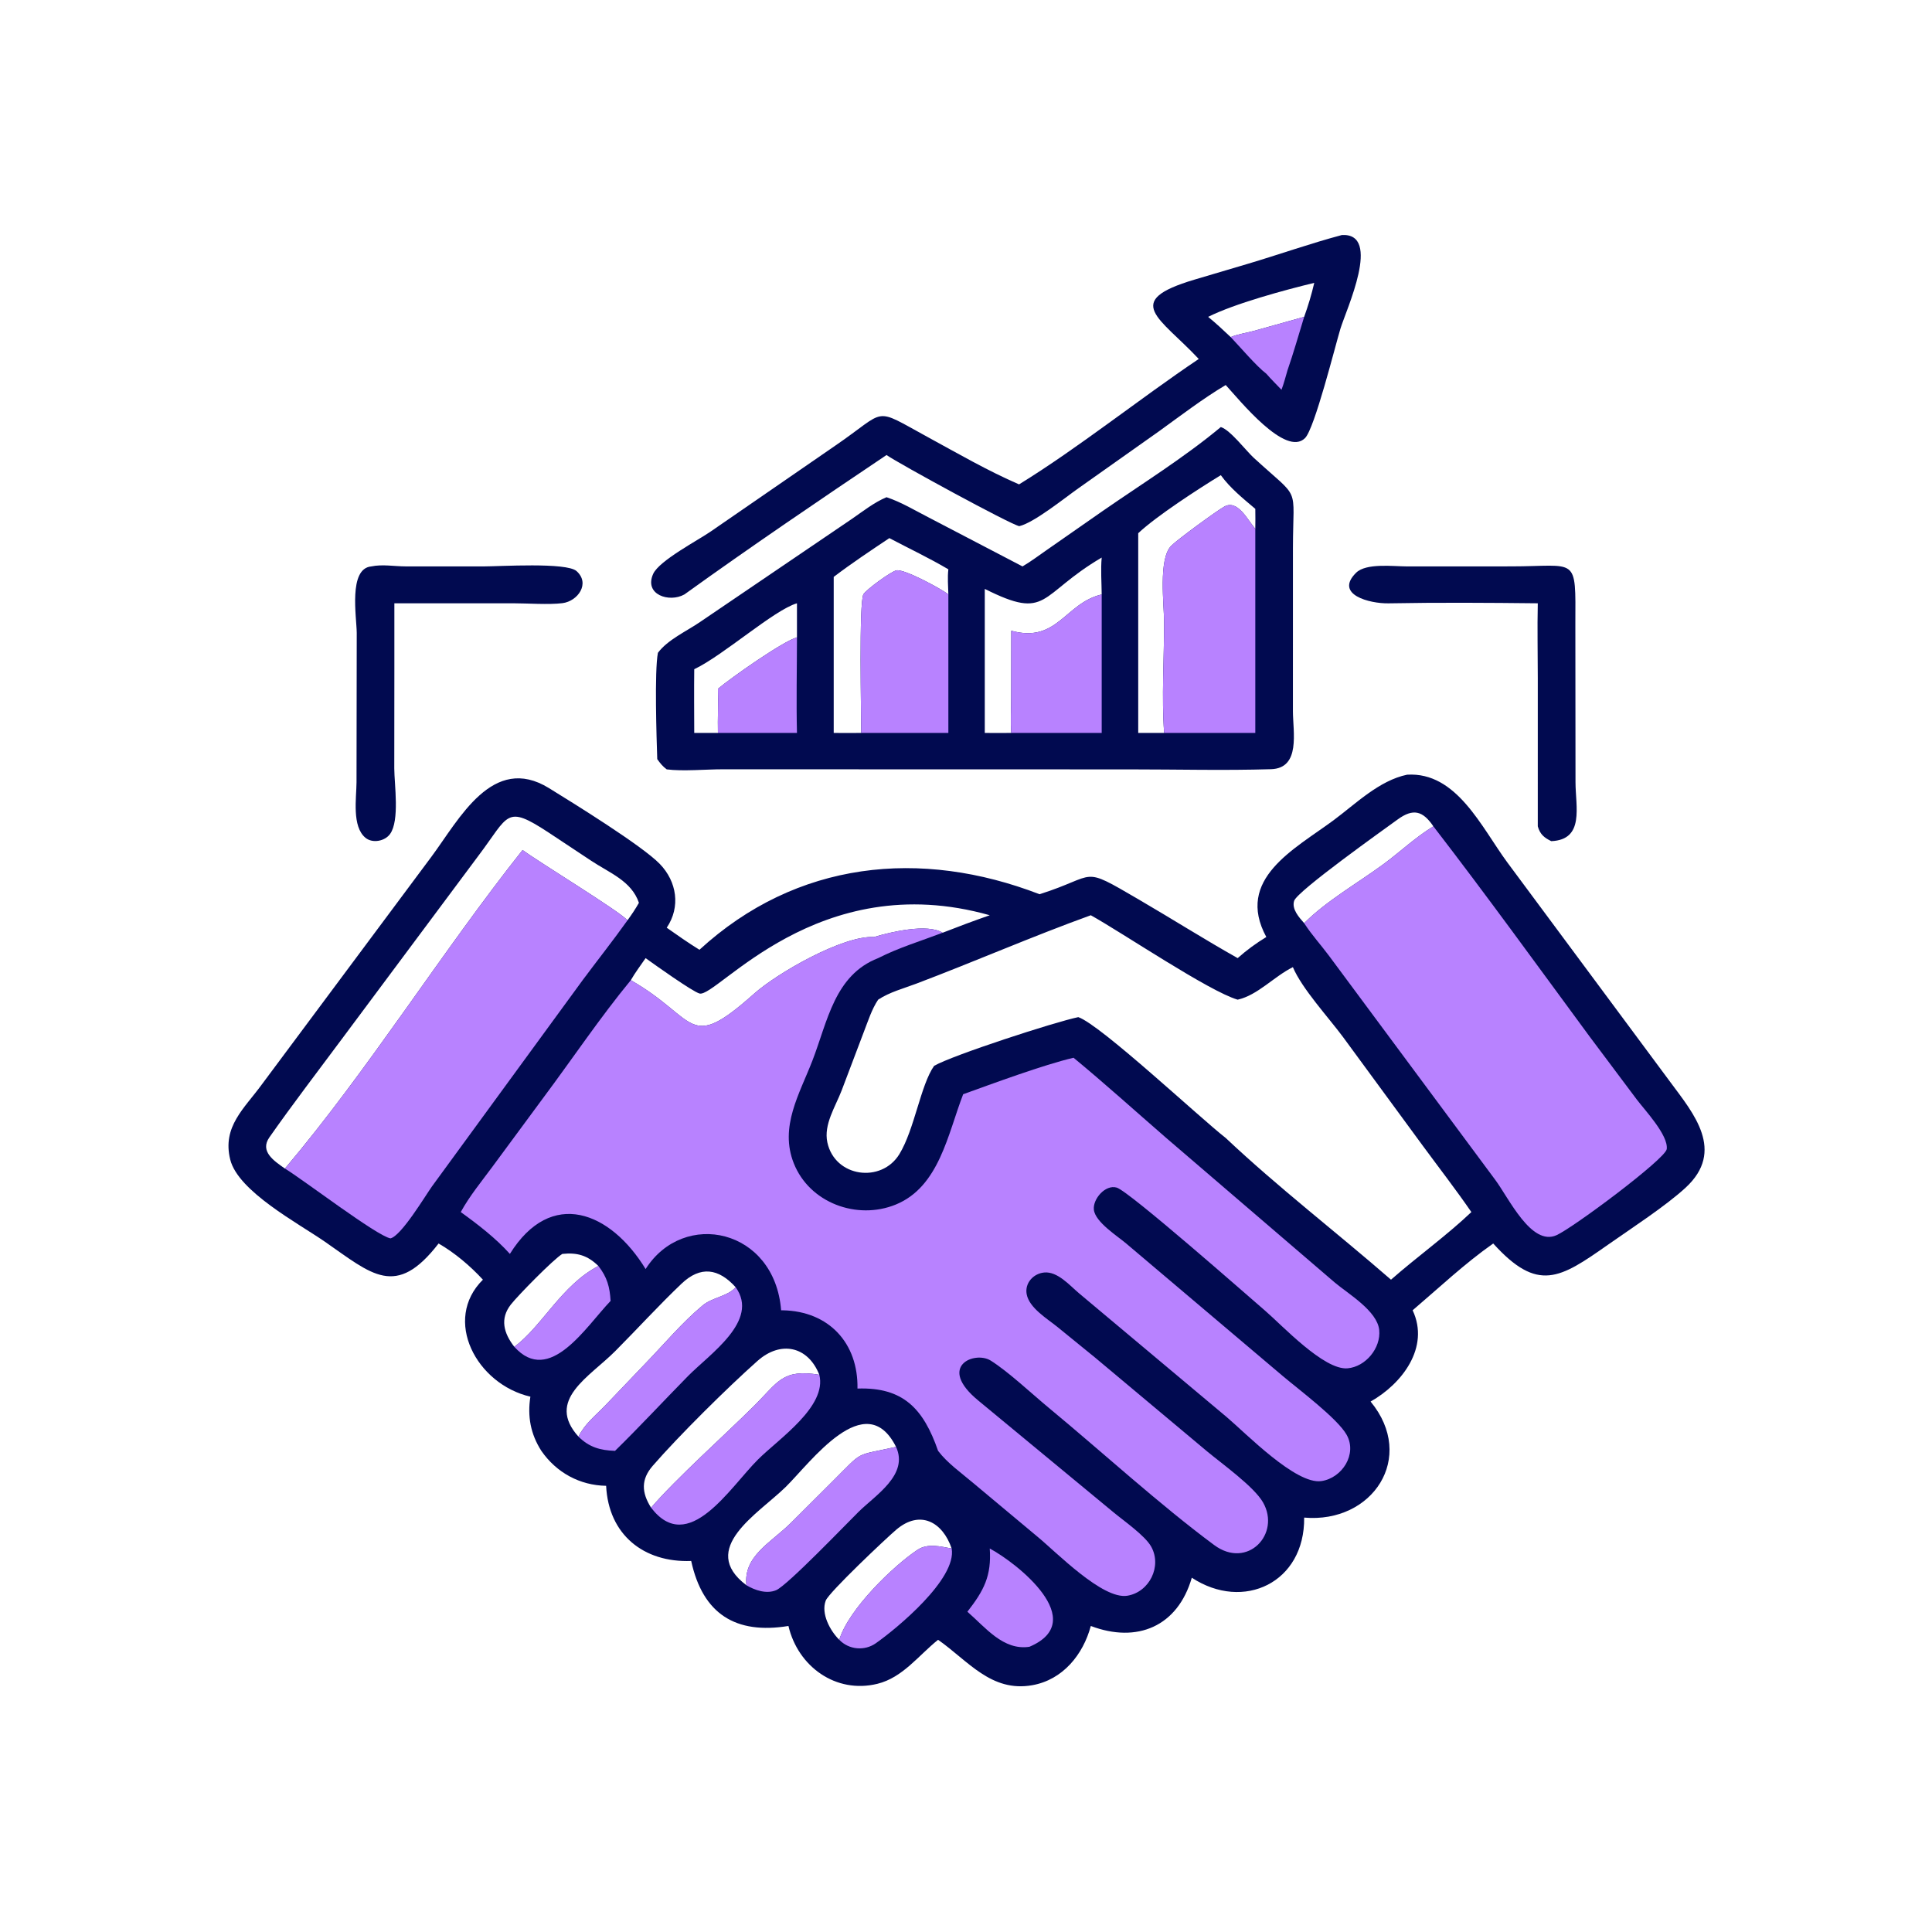
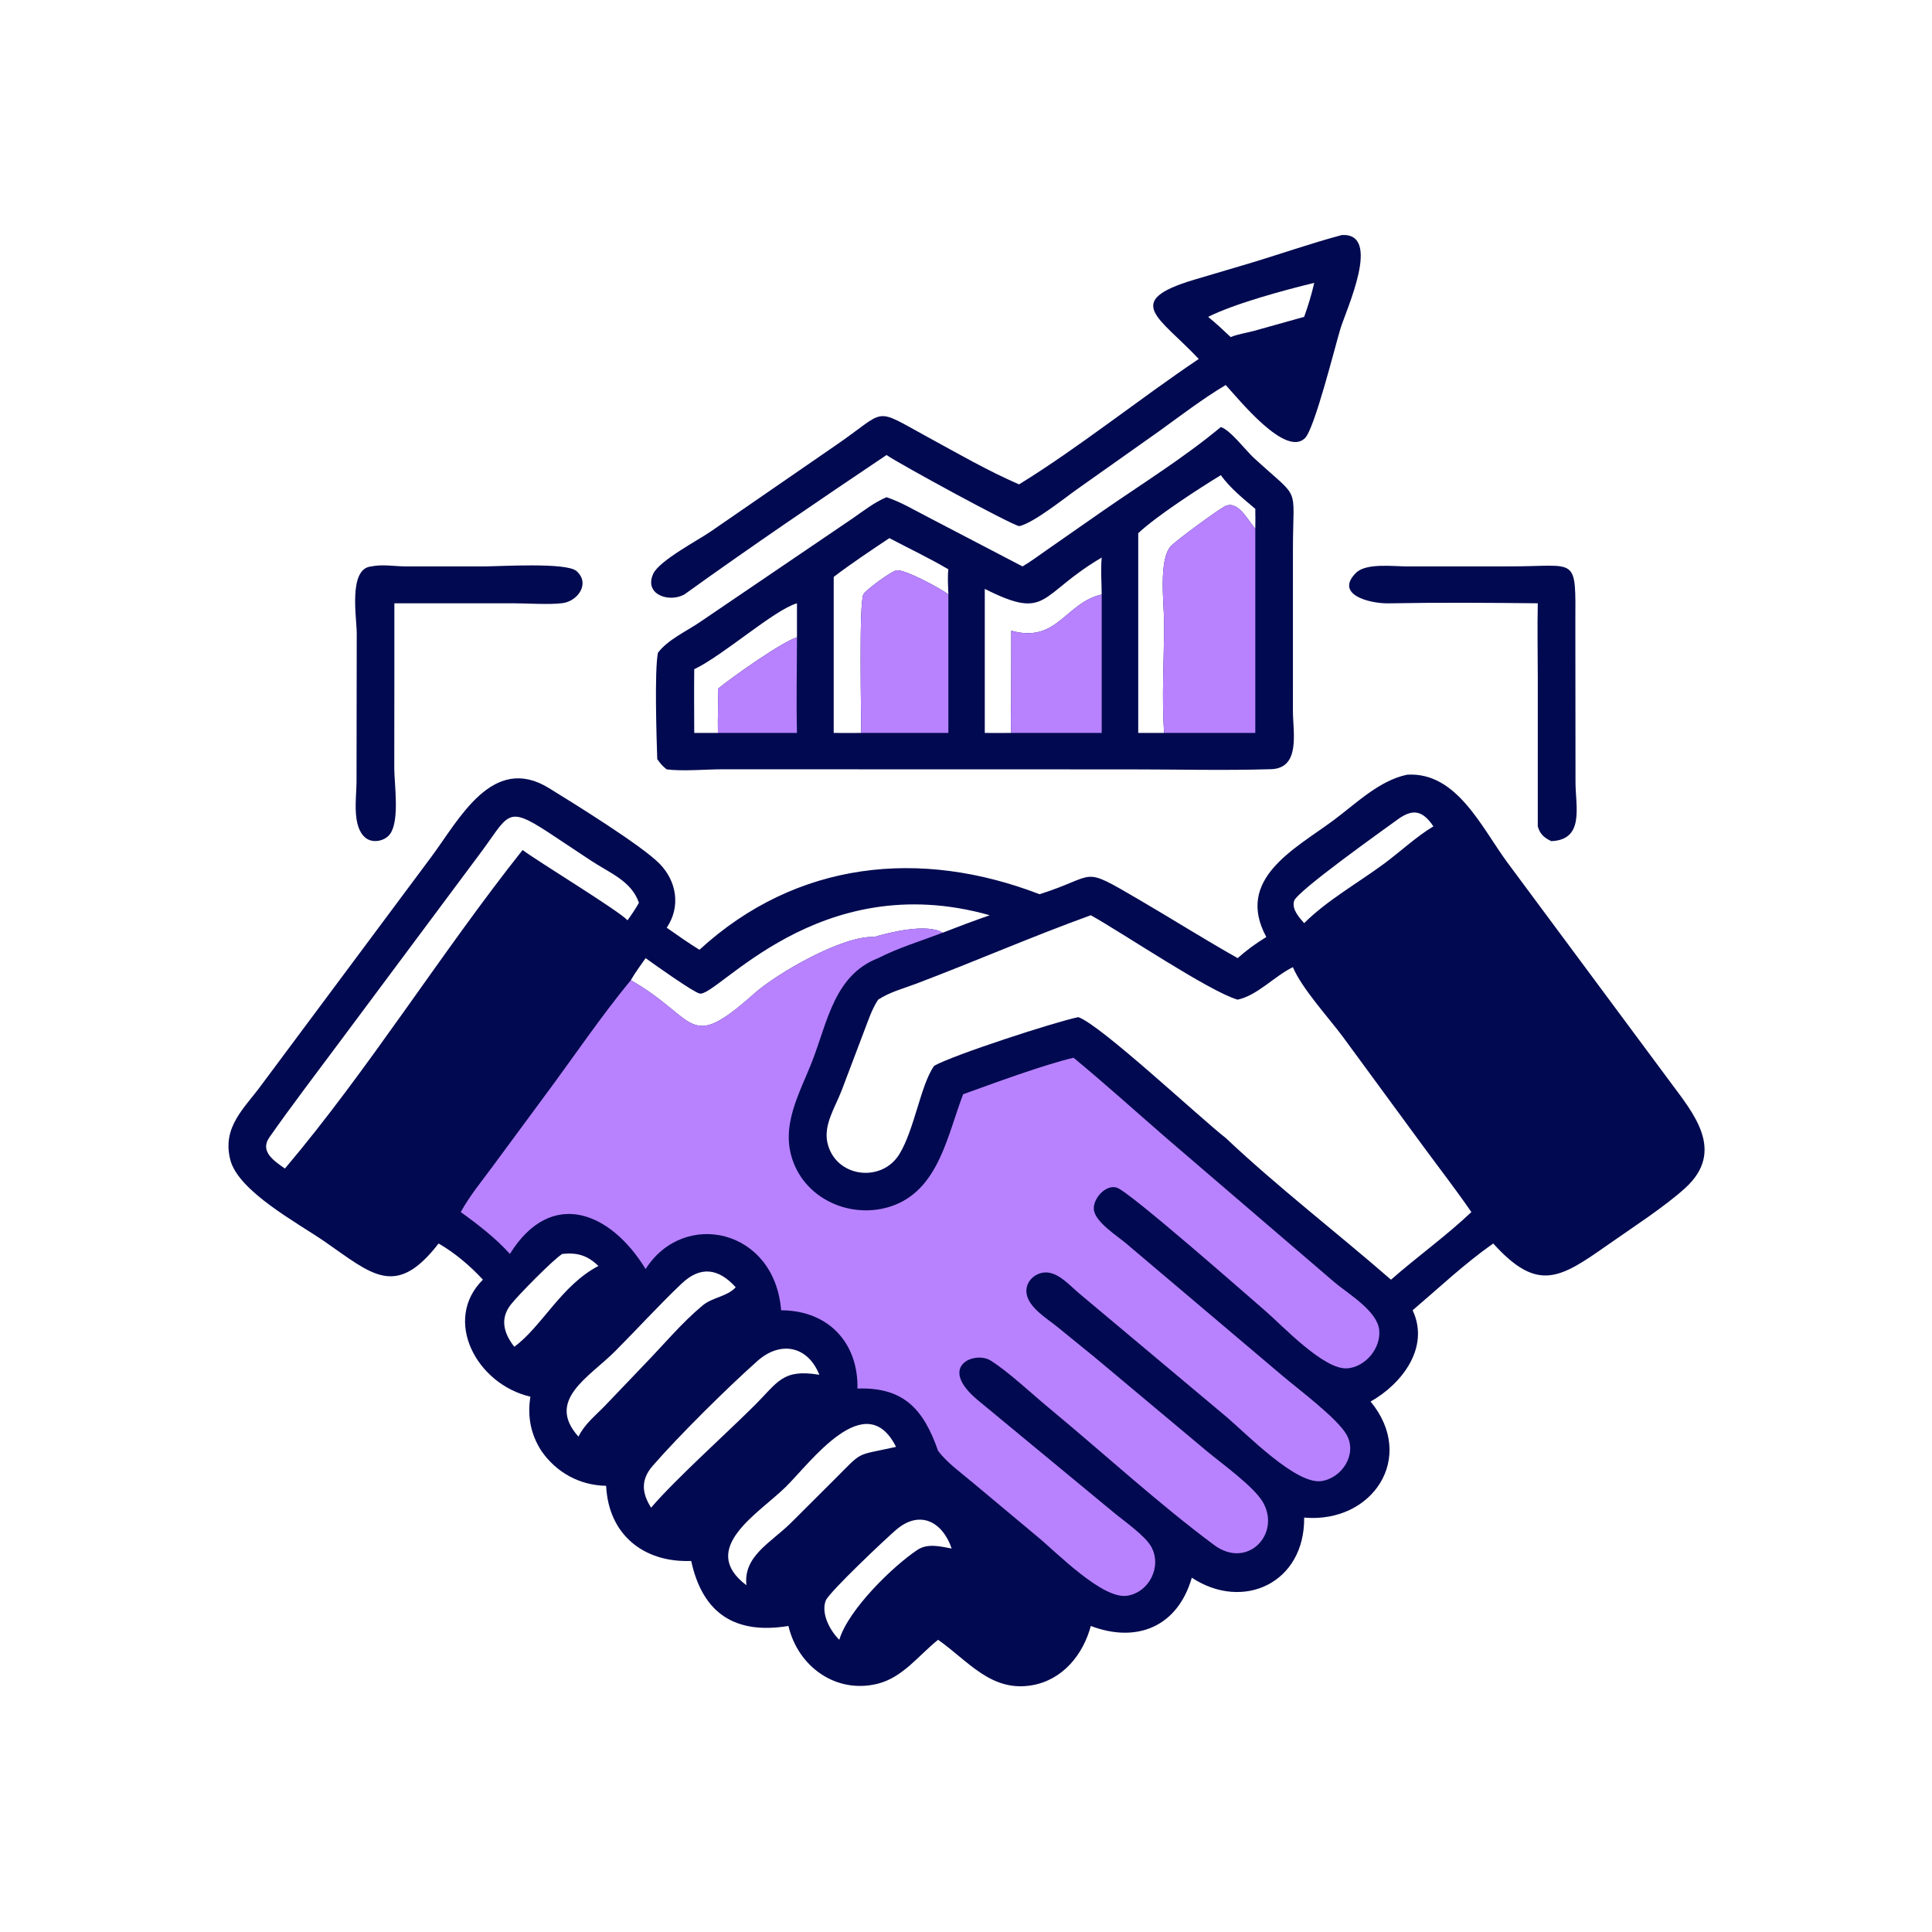
<svg xmlns="http://www.w3.org/2000/svg" width="2937" height="2937">
  <path fill="#010A50" d="m2139.134 861.063 157.583-.057c102.17 0 98.475-17.456 98.12 88.202l.223 239.962c.035 37.12 14.077 87.381-36.85 89.538-10.664-5.191-17.094-10.405-20.49-22.498l.011-224.944c-.005-38.02-.877-76.15-.011-114.147-75.53-.815-151.4-1.337-226.93.069-28.595.533-82.752-13.297-49.309-46.448 15.276-15.143 56.6-9.717 77.653-9.677Zm-1574.654 0c16.655-3.539 34.96-.091 51.865-.046l118.26.052c25.022-.011 126.555-6.516 141.825 7.067 21.316 18.964 1.801 45.788-21.276 48.765-20.387 2.627-53.72.206-75.542.195l-180.098.023v100.22l-.143 150.784c.12 24.5 8.392 79.139-6.402 99.698-7.87 10.933-26.468 14.581-37.203 5.914-21.152-17.077-13.92-60.782-13.789-84.439l.33-227.164c-.186-24.053-13.031-97.937 22.172-101.069ZM2039.815 357.31c61.614-3.64 6.476 113.789-2.208 142.662-8.22 27.344-39.14 151.274-53.624 165.907-29.404 29.703-99.25-57.243-120.68-80.561-34.94 20.788-68.04 46.24-101.023 70.018l-122.677 86.779c-20.892 14.679-67.568 52.476-90.13 57.759-13.962-2.794-183.057-95.086-201.804-108.147-103.087 69.26-206.473 139.404-307.232 211.923-22.99 12.907-61.768.396-47.496-31.235 9.126-20.226 68.56-51.254 87.725-64.602l188.657-130.054c81.232-55.425 55.676-59.83 141.154-13.245 45.173 24.62 91.437 51.391 138.67 71.824 90.037-55.32 183.522-130.432 273.158-190.639-59.165-63.315-117.538-87.585-6.241-120.691l79.93-23.678c48.059-14.268 95.366-31.11 143.821-44.02Zm-203.198 124.371c11.926 9.782 23.1 20.152 34.275 30.76 10.193-4.356 23.943-6.345 34.82-9.293l76.854-21.467c6.127-17.025 11.272-34.035 15.345-51.687-45.019 10.87-121.254 31.57-161.294 51.687Z" />
-   <path fill="#B882FF" d="M1870.892 512.442c10.193-4.357 23.943-6.346 34.82-9.294l76.854-21.467c-8.346 27.198-16.136 54.727-25.44 81.607-2.851 9.755-5.41 19.758-9.018 29.258-7.675-8.094-15.798-16.01-23.083-24.442-15.006-11.321-39.942-40.81-54.133-55.662Z" />
  <path fill="#010A50" d="M1855.868 649.192c14.3 4.348 38.325 35.99 49.906 46.625 72.61 66.662 59.865 38.783 59.738 137.287l-.034 248.131c.063 31.487 12.086 86.699-33.288 88.081-70.884 2.152-142.353.293-213.282.299l-620.218-.15c-25.257-.005-61.023 3.316-85.15.138-6.196-4.617-10.022-9.361-14.398-15.603-1.039-31.148-4.377-133.81 1.003-161.603 15.064-20.083 43.562-32.778 63.892-46.729l231.42-157.123c16.71-11.507 33.437-24.816 52.212-32.68 22.619 7.48 43.717 20.404 64.907 31.211l141.825 73.987c12.895-7.497 25.2-16.94 37.516-25.412l85.03-59.285c59.49-41.186 123.29-80.813 178.921-127.174Zm0 73.155c-34.705 21.225-98.085 62.337-125.55 88.237v303.6h39.385c-3.935-54.976-.052-111.955-.029-167.15.006-27.758-9.104-97.346 10.813-117.371 9.517-9.574 68.83-52.987 80.699-59.555 20.507-11.346 35.6 20.846 47.112 33.741.15-10.107.19-20.186 0-30.293-18.5-15.66-38.17-31.447-52.43-51.209Zm-503.89 95.694c-28.441 19.044-57.34 38.227-84.583 58.964v237.18c13.945.017 27.919.223 41.858 0-.023-27.988-3.688-198.804 3.35-210.822 4.125-7.038 42.615-35.238 50.44-36.368 12.413-1.796 67.453 27.77 78.645 36.655-.298-12.505-1.48-25.74 0-38.158-28.969-17.152-59.916-31.722-89.71-47.451Zm145.071 77.217v218.927c13.417.023 26.87.258 40.28 0-1.33-17.232-.143-35.382-.131-52.723l.132-102.629c70.12 19.326 81.547-42.058 137.454-55.183-.161-18.328-1.67-37.843 0-56.05-96.795 56.887-80.292 96.497-177.735 47.658Zm-441.674 122.08c-.385 32.278-.092 64.568 0 96.847h36.001c-.54-22.36.837-44.704 0-67.087 20.519-17.151 97.632-71.469 120.159-78.283v-51.696c-34.556 9.924-112.174 79.39-156.16 100.22Z" />
  <path fill="#B882FF" d="M1091.376 1047.098c20.519-17.151 97.632-71.469 120.159-78.283-.04 48.385-1.142 97.018 0 145.37h-120.159c-.54-22.36.837-44.704 0-67.087Zm445.954-88.265c70.12 19.326 81.547-42.058 137.454-55.183v210.535H1537.33c-1.331-17.232-.144-35.382-.132-52.723l.132-102.629Zm-228.077 155.352c-.023-27.988-3.688-198.804 3.35-210.822 4.125-7.038 42.615-35.238 50.44-36.368 12.413-1.796 67.453 27.77 78.645 36.655v210.535h-132.435Zm460.45 0c-3.935-54.977-.052-111.956-.029-167.151.006-27.758-9.104-97.346 10.813-117.371 9.517-9.574 68.83-52.987 80.699-59.555 20.507-11.346 35.6 20.846 47.112 33.741v310.336h-138.595Z" />
  <path fill="#010A50" d="M2139.134 1177.674c75.1-4.531 112.713 79.517 152.11 133.135l248.67 335.122c34.43 46.539 83.194 103.552 22.601 159.493-30.552 28.205-83.699 62.606-118.266 86.917-72.989 51.323-106.466 72.937-174.27-1.985-42.953 30.093-82.574 67.453-122.516 101.533 26.536 56.434-16.274 111.91-63.908 138.727 70.063 84.95 2.845 185.588-100.989 176.421 1.153 98.935-92.268 142.984-170.805 91.391-21.46 74.269-83.257 100.036-153.527 73.357-11.69 43.504-42.477 81.84-89.062 90.066-62.423 11.025-97.529-37.12-143.116-69.054-29.628 23.656-53.749 57.455-92.24 66.903-63.317 15.54-120.887-26.388-135.245-87.915-80.097 13.101-130.267-18.047-147.837-98.82-72.519 2.77-125.752-40.292-129.314-114.24-40.097-.688-75.565-20.036-98.47-53.135-16.434-25.584-21.316-52.562-16.681-82.38-82.024-18.97-133.886-116.7-72.163-177.848-19.102-20.777-42.84-40.9-67.373-55.006-64.987 84.117-101.349 46.82-172.713-2.616-40.741-28.223-132.108-76.603-144.06-125.046-12.38-50.164 21.606-77.699 48.026-114.067l257.83-346.205c42.237-56.795 92.963-157.175 178.779-104.298 36.494 22.492 141.624 87.497 168.447 115.272 25.917 26.829 31.831 65.262 10.498 96.915 16.388 11.507 32.697 23.014 49.75 33.523 147.906-135.67 336.592-154.06 516.993-84.433 90.204-28.458 60.553-44.628 150.648 7.9 50.376 29.37 99.76 60.626 150.533 89.24 13.738-12.208 27.855-22.522 43.561-32.09-47.795-88.167 42.988-133.616 102.05-177.367 33.964-25.16 69.363-60.547 112.059-69.41Zm-480.9 213.673c-89.291 32.284-176.369 70.35-265.15 103.948-19.44 7.36-40.67 12.85-58.132 24.396-9.78 14.61-15.293 32.428-21.66 48.748l-33.799 89.217c-9.367 24.574-27.632 51.822-21.763 78.99 11.478 53.152 82.259 62.49 109.54 17.793 23.032-37.745 32.187-104.883 52.74-134.144 28.057-16.182 183.259-66.639 219.208-74.062 33.713 11.496 184.532 152.856 224.084 183.666 80.005 75.445 168.31 143.254 251.286 215.463 39.69-34.837 84.06-66.616 122.167-102.784-23.634-34.355-49.086-67.172-73.775-100.747l-121.444-165.51c-21.838-29.468-62.572-73.741-76.104-106.065-28.55 14.094-53.526 42.66-83.968 49.435-43.39-12.596-174.815-101.424-223.23-128.344ZM433.125 1776.432c126.761-149.792 237.526-328.318 361.293-484.232 26.054 19.12 147.418 93.009 159.498 106.856 6.305-8.667 12.11-17.272 17.37-26.61-11.347-33.443-45.002-45.518-72.926-64.173l-63.943-42.374c-66.266-43.435-60.048-27.184-107.568 35.582l-207.39 278.31c-36.76 49.476-74.54 98.705-109.918 149.162-14.996 21.385 6.912 35.749 23.584 47.48ZM981.44 1456.54c-7.509 11.003-15.907 21.965-22.48 33.53 102.663 58.573 85.178 111.496 187.555 20.415 35.53-31.607 135.36-88.678 182.11-86.034 25.751-7.755 81.072-20.886 104.327-6.51 23.714-9.293 47.612-18.213 71.664-26.594-261.559-74.096-415.2 125.958-441.227 118.966-10.675-2.869-68.841-44.32-81.949-53.773Zm-102.043 727.43c9.103-18.959 25.498-31.688 39.913-46.596l61.666-64.528c28.55-29.45 55.67-62.176 87.232-88.409 14.932-12.407 37.384-13.33 50.181-27.557-26.071-28.997-53.64-32.737-82.264-5.512-34.62 32.938-67.081 68.658-100.816 102.542-39.495 39.667-106.1 74.366-55.912 130.06Zm110.372 107.975c37.929-44.193 112.811-111.164 156.54-154.715 36.872-36.712 43.085-56.502 99.203-47.33-17.364-43.745-58.889-52.2-93.984-21.041-45.638 40.533-119.66 113.832-159.235 159.407-17.828 20.53-17.3 40.372-2.524 63.679Zm144.946 117.933c-4.933-44.307 36.776-64.379 67.557-94.735l63.49-63.318c48.041-47.738 31.99-37.98 95.039-52.011l1.348-.31c-46.407-92.343-130.146 24.144-167.908 61.126-41.353 40.499-133.341 93.566-59.526 149.248Zm141.142 82.919c14.031-46.43 82.001-112.214 118.788-136.697 15.626-10.4 34.912-5.163 52.069-2.077-13.762-40.521-48.082-59.221-84.072-28.756-15.075 12.764-102.617 95.407-107.384 107.987-7.469 19.704 6.643 45.764 20.6 59.543Zm706.71-1089.421c33.965-34.126 82.208-61.407 121.026-90.066 24.993-18.448 48.97-41.17 75.432-57.1-16.228-24.023-30.993-27.482-54.409-10.417-20.174 14.708-152.552 108.71-157.284 123.647-3.981 12.562 7.509 25.16 15.235 33.936ZM854.821 1906.194c-13.572 8.237-67.379 63.077-78.226 76.93-16.888 21.551-10.91 43.475 5.22 64.224 41.818-30.54 71.681-93.6 127.868-122.815-16.675-16.285-32.461-20.697-54.862-18.34Z" />
-   <path fill="#B882FF" d="M781.815 2047.348c41.818-30.54 71.681-93.6 127.868-122.815 13.332 17.094 17.284 31.923 18.54 53.113-37.263 38.708-92.762 129.509-146.408 69.702Zm722.8 306.675c41.572 22.183 152.862 110.138 60.312 149.386-39.85 6.069-66.989-29.617-94.328-53.29 25.08-32.072 36.896-54.576 34.016-96.096Zm-228.759 138.774c14.031-46.43 82.001-112.214 118.788-136.697 15.626-10.4 34.912-5.163 52.069-2.077 8.232 46.281-84.18 122.179-115.34 144.063-17.037 11.96-40.82 9.987-55.517-5.29Zm86.292-293.293c19.56 42.317-31.102 73.327-56.887 98.705-19.056 18.758-108.354 112.013-125.402 119.178-14.61 6.144-32.175.19-45.145-7.509-4.933-44.307 36.776-64.379 67.557-94.735l63.49-63.318c48.041-47.738 31.99-37.98 95.039-52.011l1.348-.31Zm-243.76-242.624c36.546 50.91-39.248 101.172-72.84 135.36-36.942 37.608-72.96 76.46-110.59 113.35-22.435-.797-39.202-5.432-55.562-21.62 9.103-18.959 25.498-31.688 39.913-46.596l61.666-64.528c28.55-29.45 55.67-62.176 87.232-88.409 14.932-12.407 37.384-13.33 50.181-27.557Zm-128.62 335.065c37.929-44.193 112.811-111.164 156.54-154.715 36.872-36.712 43.085-56.502 99.203-47.33 11.978 48.208-61.126 96.938-92.991 128.603-43.224 42.948-106.186 147.372-162.752 73.442ZM794.418 1292.2c26.054 19.12 147.418 93.009 159.498 106.856-21.981 30.839-45.506 60.49-68.107 90.864l-228.977 313.433c-10.205 14.266-46.522 75.14-63.209 79.219-20.888-3.758-132.444-89.149-160.498-106.14 126.761-149.792 237.526-328.318 361.293-484.232Zm1384.606-35.99c80.911 104.895 158.633 212.486 237.198 319.153l71.927 96.026c12.04 16.039 48.203 54.18 45.61 75.404-1.83 14.954-142.536 119.832-167.719 131.006-38.21 16.957-72.232-56.313-93.014-84.238l-252.823-340.772c-11.984-16.108-25.837-31.315-36.788-48.088l-.849-1.325c33.965-34.126 82.208-61.407 121.026-90.066 24.993-18.448 48.97-41.17 75.432-57.1Z" />
  <path fill="#B882FF" d="M1328.625 1424.451c25.75-7.755 81.071-20.886 104.326-6.51-32.427 12.344-67.109 22.824-97.999 38.6-66.398 25.859-76.78 95.974-99.984 155.93-19.613 50.686-50.222 100.409-28.32 155.833 23.84 60.323 96.037 86.842 154.852 62.95 66.42-26.983 79.43-107.871 102.697-167.81 44.623-16.073 122.454-44.87 167.805-55.47 47.812 39.466 93.887 81.129 140.707 121.765l256.368 219.92c20.146 16.996 64.63 43.056 67.585 72.18 2.782 27.448-20.645 55.929-48.19 58.269-35.853 3.046-99.63-65.6-125.122-87.473-23.381-20.055-206.743-181.664-225.736-187.269-17.174-5.065-36.5 17.267-34.739 33.587 2.036 18.866 35.955 40.143 49.092 51.357l238.115 201.535c24.62 20.805 83.119 64.51 97.018 89.257 16.544 29.456-6.786 65.807-38.393 70.43-38.709 5.668-114.773-72.65-143.85-97.259l-224.715-188.387c-14.088-11.845-32.52-33.454-52.889-31.423-16.423 1.646-29.605 16.096-26.536 32.915 3.814 20.914 31.337 37.332 46.544 49.665l57.467 46.75 170.392 142.663c22.87 19 71.216 53.543 84.88 77.412 27.443 47.921-23.605 102.4-74.188 64.935-82.924-61.424-170.374-141.55-251.343-208.532-25.492-21.087-61.746-55.207-88.442-71.928-24.145-15.127-82.644 8.432-18.61 60.954l205.058 169.486c16.038 13.354 48.104 35.485 57.552 52.418 16.67 29.886-2.736 69.089-36.27 74.613-37.643 6.2-108.085-66.335-136.187-89.39l-98.883-82.614c-17.817-15.161-38.45-29.502-52.63-48.22-22.269-64.109-53.027-97.093-122.54-94.712 1.28-69.163-43.568-117.698-113.665-118.966l-2.415-.023c-9.764-124.14-147.998-154.02-205.998-62.687-53.078-87.083-143.483-123.956-206.318-23.008-21.208-23.703-48.868-45.013-74.693-63.616 13.343-24.42 31.836-46.774 48.34-69.18l77.234-104.67c44.256-59.263 85.999-121.64 132.957-178.659 102.663 58.574 85.178 111.497 187.555 20.416 35.53-31.607 135.36-88.678 182.11-86.034Z" />
</svg>